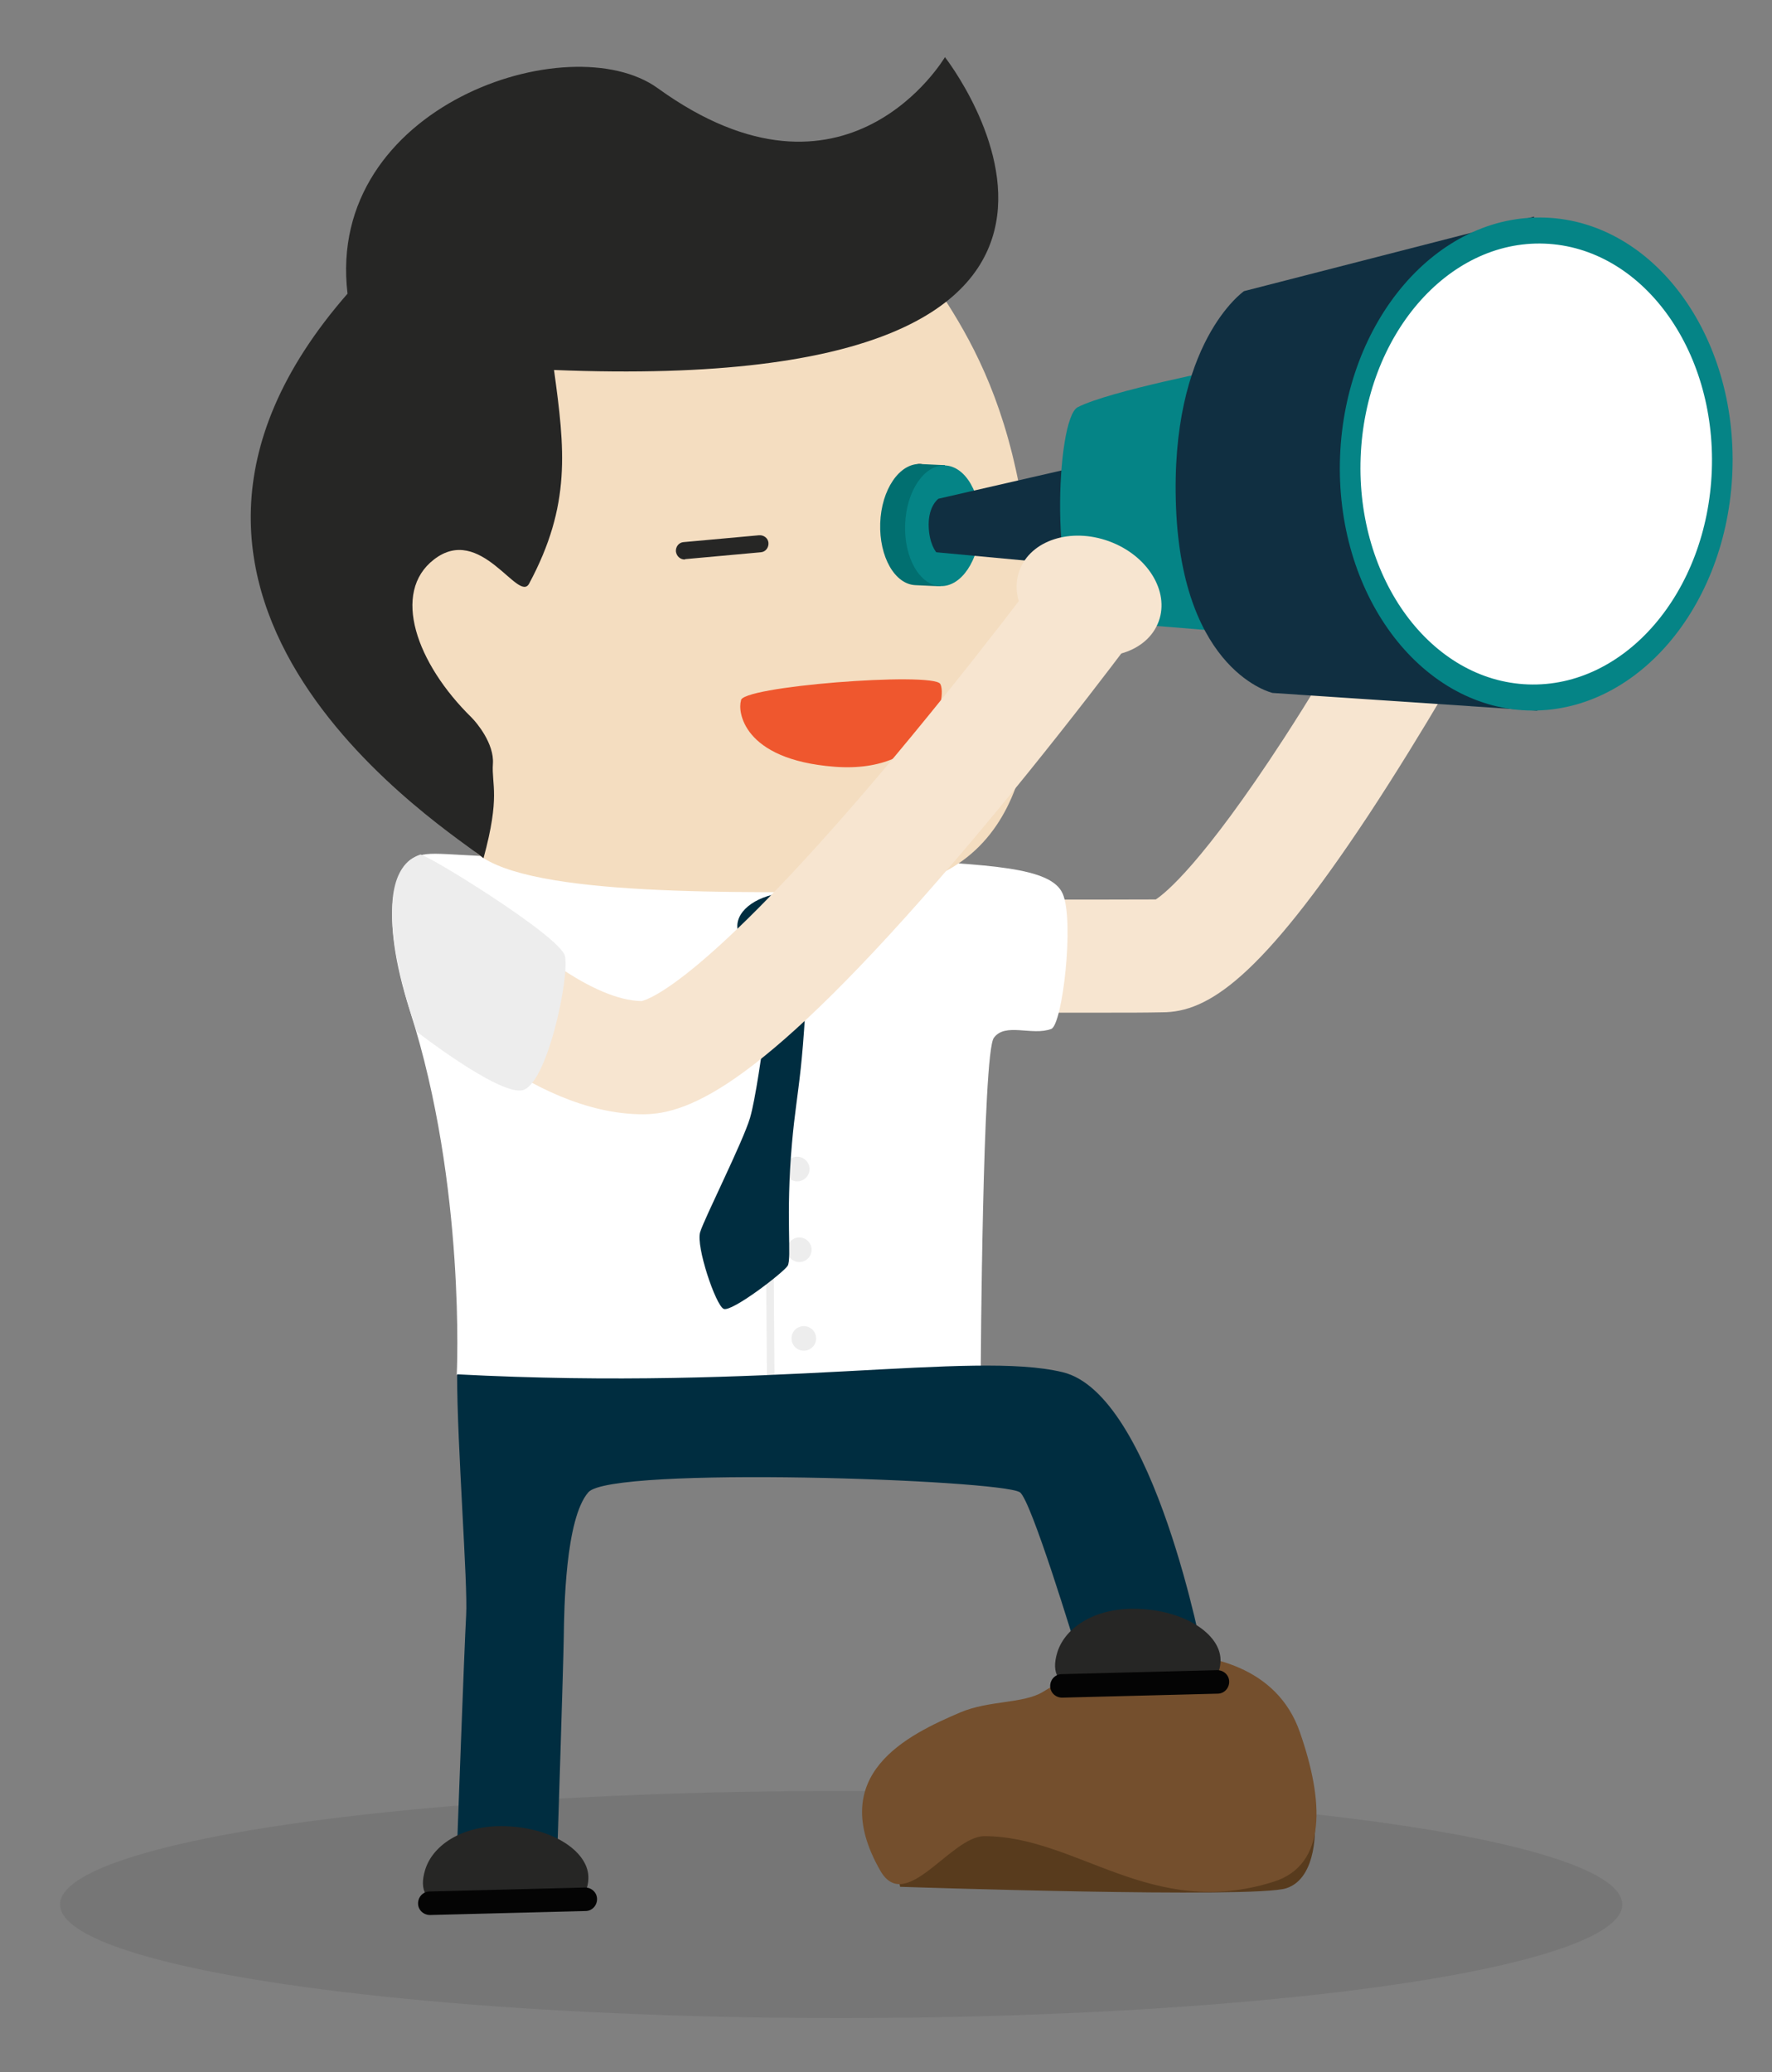
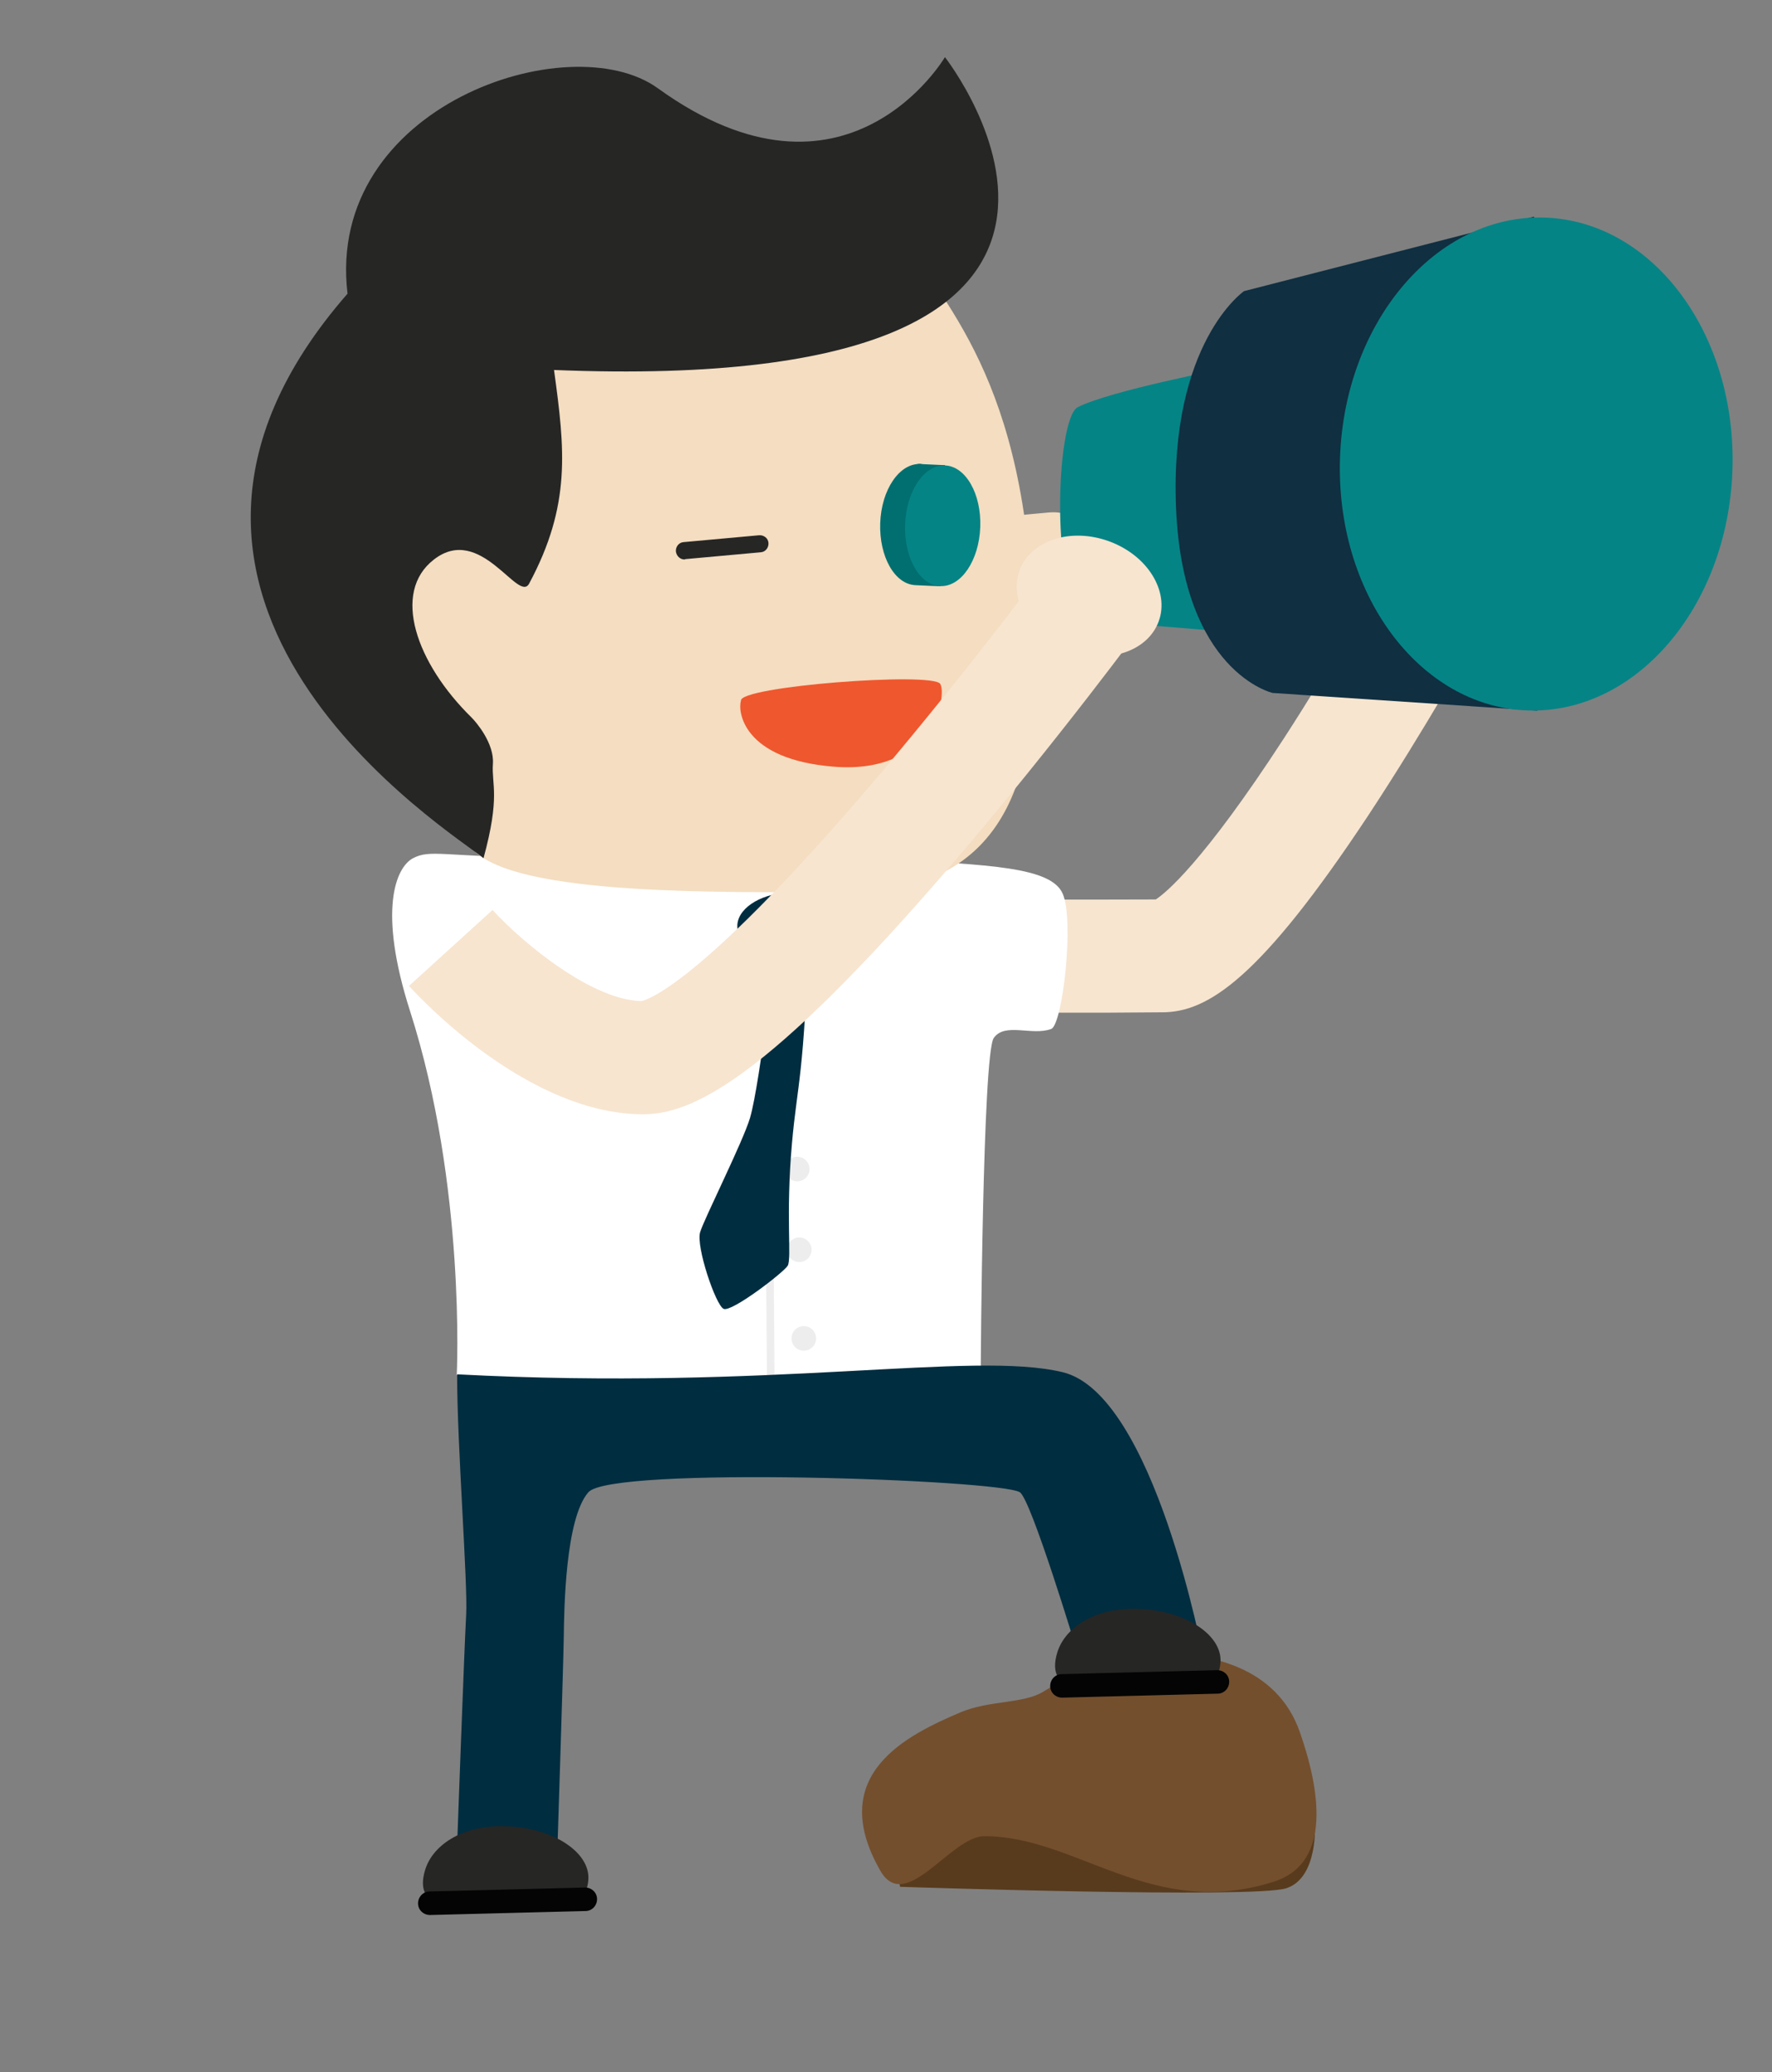
<svg xmlns="http://www.w3.org/2000/svg" version="1.1" id="Layer_1" x="0px" y="0px" viewBox="0 0 490 573" style="enable-background:new 0 0 490 573;" xml:space="preserve">
  <rect x="0" y="0" width="490" height="573" fill="#808080" stroke="none" />
  <style type="text/css">
	.st0{fill:#F7E5D0;}
	.st1{opacity:0.1;fill:#231F20;}
	.st2{fill:#583B1D;}
	.st3{fill:#744F2D;}
	.st4{fill:#FFFFFF;}
	.st5{fill:#EDEDED;}
	.st6{fill:#002D40;}
	.st7{fill:#F4DDC0;}
	.st8{fill:#262625;}
	.st9{fill:#EF572E;}
	.st10{fill:#040404;}
	.st11{fill:#016F70;}
	.st12{fill:#058486;}
	.st13{fill:#102F41;}
</style>
  <g>
-     <path class="st0" d="M306.9,280c-19.2,0-39.5,0-39.7,0l0.1-31.3c0.3,0,30.7,0.1,52.3,0c2.6-1.7,12.9-9.9,35.4-44.5   c14-21.6,25.5-42.3,25.6-42.5l27.3,15.2c-0.6,1-13.7,24.5-29.5,48.5c-29.9,45.2-44.4,54.5-57,54.5C316.9,280,311.9,280,306.9,280z" />
-     <ellipse class="st1" cx="232.6" cy="526.6" rx="216" ry="31.4" />
+     <path class="st0" d="M306.9,280c-19.2,0-39.5,0-39.7,0l0.1-31.3c0.3,0,30.7,0.1,52.3,0c2.6-1.7,12.9-9.9,35.4-44.5   c14-21.6,25.5-42.3,25.6-42.5l27.3,15.2c-0.6,1-13.7,24.5-29.5,48.5c-29.9,45.2-44.4,54.5-57,54.5z" />
    <g>
      <path class="st2" d="M358.6,487.8l5,16.4c0,0,1,15-7.9,17.9c-8.8,2.9-106.8-0.4-106.8-0.4l-5.6-29L358.6,487.8z" />
      <path class="st3" d="M243.4,517.2c-15.2-26.6,7.6-37.5,22.1-43.7c8-3.4,17.5-2.4,22.9-5.7c15.3-9.3,21.5-10.9,33.4-10.7    c11.9,0.2,31.3,3.3,37.7,22c6.5,18.7,7.6,36.5-7.3,41.2c-33.9,10.7-54.3-12.6-80-12.6C262.9,507.7,250.4,529.5,243.4,517.2z" />
    </g>
    <g>
      <path class="st4" d="M271.2,378.3c0,0,0.5-86.9,3.6-91.3c3.1-4.4,10.6-0.5,15.9-2.5c3.1-1.2,6.4-29.7,3.2-37.3    c-3.1-7.5-20.4-8.1-48.9-9.6c-9.6-0.5-25.7,5.4-41.1,5.3c-17.5-0.1-47.7-5.7-53.9-5.7c-27.6-0.4-31-2.4-35.8,0.1    c-4.7,2.5-9.8,14.2-0.8,42.3c15.5,48.4,12.9,100.6,12.9,100.6l74.6,5.6L271.2,378.3z" />
      <g>
        <g>
          <rect x="211.6" y="254" transform="matrix(1 -7.475153e-03 7.475153e-03 1 -2.372 1.599)" class="st5" width="2.1" height="128.4" />
          <ellipse transform="matrix(0.209 -0.978 0.978 0.209 -186.125 510.033)" class="st5" cx="222.2" cy="370.1" rx="3.4" ry="3.4" />
          <ellipse transform="matrix(0.209 -0.978 0.978 0.209 -163.165 489.467)" class="st5" cx="221" cy="345.6" rx="3.4" ry="3.4" />
          <ellipse transform="matrix(0.209 -0.978 0.978 0.209 -141.791 471.222)" class="st5" cx="220.4" cy="323.3" rx="3.4" ry="3.4" />
        </g>
        <g>
          <g>
            <g>
              <ellipse transform="matrix(0.999 -5.192288e-02 5.192288e-02 0.999 -12.97 11.672)" class="st6" cx="218.2" cy="255.5" rx="14.4" ry="8.8" />
            </g>
          </g>
          <path class="st6" d="M214.9,257.5c0,0-4.6,41.7-7.5,51.6c-2,6.7-12.6,27.7-13.8,31.6c-1.2,3.9,4.3,20.2,6.5,21.2      c2.2,1,16.5-10,17.7-11.9c1.2-1.9-0.6-13.7,1.2-33.9c1.5-16.9,3.4-18.1,4.7-60.6L214.9,257.5z" />
        </g>
      </g>
    </g>
    <g>
      <path class="st7" d="M129.9,233.8c9.3,13.5,64,13.1,105.9,12.8c50.5-0.3,49.9-46.8,49.9-66.4c0.2-72.5-23.9-94.8-35.9-114.7    C238,45.5,156,60.7,139.4,81.7c-16.6,20.9-26.1,42.4-30.3,74.2C104.8,187.7,119.7,218.9,129.9,233.8z" />
      <path class="st8" d="M153.2,102.3c181.7,7.4,108.1-86.5,108.1-86.5s-27.2,46.3-79.4,8.6c-24.3-17.6-92,4.8-85.8,56.8    c-74.6,85.4,29.6,149.3,37.6,156.1c4.7-17.2,2.2-20.3,2.6-26.1c0.4-5.6-4.5-11.4-5.9-12.8c-15.3-15-22.2-34.6-10.4-43.7    c12.9-10,23.3,12.1,26.3,6.7C158,139.6,156.2,124.2,153.2,102.3z" />
      <g>
        <ellipse transform="matrix(0.999 -5.461152e-02 5.461152e-02 0.999 -7.219 14.11)" class="st8" cx="254.6" cy="139.1" rx="5.7" ry="10.9" />
      </g>
      <path class="st9" d="M204.9,193.8c-0.9,2.6,0.2,16.2,25.8,18.2c27.1,2.1,31.3-19.5,29.3-22.9C257.9,185.7,203.9,189.8,204.9,193.8    " />
      <path class="st7" d="M221.3,176.9c0,0,49.7-3.7,66.3-7.1c16.6-3.4,19-29.5,2.4-28.1c-16.6,1.4-27.4,3.4-27.4,3.4L221.3,176.9z" />
    </g>
    <path class="st6" d="M126.4,380c0,19.8,3,57.9,2.5,66.6c-0.5,8.7-2.5,63.7-2.5,63.7l27.7,2.1c0,0,1.7-52.5,1.8-59.9   c0.1-7.4,0.4-32.6,6.8-39.9c6.4-7.3,113.7-3.5,119.3,0c3.1,1.9,15.6,43.3,15.6,43.3l35.2,2.6c0,0-13.6-73.1-39-79.1   C268.8,373.4,213.9,384.6,126.4,380z" />
    <g>
      <g>
        <path class="st8" d="M315.3,467.2c-12.5,0.7-26.8,2-22.9-10.4c2.2-7,10.9-12.7,23.3-11.9c12.5,0.7,22.2,7.3,21.8,14.6     C337.1,466.8,331.2,466.3,315.3,467.2z" />
        <path class="st10" d="M339.9,465c0,1.8-1.4,3.3-3.2,3.3l-43,1.1c-1.8,0-3.3-1.4-3.3-3.2l0,0c0-1.8,1.4-3.3,3.2-3.3l43-1.1     C338.4,461.8,339.9,463.2,339.9,465L339.9,465z" />
      </g>
    </g>
    <g>
      <g>
        <path class="st8" d="M140.5,527.3c-12.5,0.7-26.8,2-22.9-10.4c2.2-7,10.9-12.7,23.3-11.9c12.5,0.7,22.2,7.3,21.8,14.6     C162.3,526.9,156.4,526.4,140.5,527.3z" />
        <path class="st10" d="M165.1,525.1c0,1.8-1.4,3.3-3.2,3.3l-43,1.1c-1.8,0-3.3-1.4-3.3-3.2l0,0c0-1.8,1.4-3.3,3.2-3.3l43-1.1     C163.6,521.9,165.1,523.3,165.1,525.1L165.1,525.1z" />
      </g>
    </g>
    <g>
      <path class="st11" d="M243.4,144.7c-0.3,9.2,4,16.9,9.8,17.1c1.6,0.1,6.9,0.3,6.9,0.3l1.2-33.5c0,0-1.2,0-6.9-0.3    C248.7,128.1,243.7,135.4,243.4,144.7z" />
      <ellipse transform="matrix(3.724165e-02 -0.999 0.999 3.724165e-02 105.808 400.502)" class="st12" cx="260.8" cy="145.3" rx="16.7" ry="10.4" />
-       <path class="st13" d="M259.5,137.9l37.9-8.7l-1,27l-37.5-3.5c0,0-2.1-2.4-2.1-7.7C256.8,139.8,259.5,137.9,259.5,137.9z" />
      <path class="st12" d="M298,112.6c-6.1,3.2-7.8,53.6,2.9,59.1c5.7,0.2,42.2,3.3,42.2,3.3l-3.8-73.2    C339.3,101.8,306.7,108.1,298,112.6z" />
      <path class="st13" d="M424.2,59.9l-80.2,20.6c0,0-20.6,14.2-18.8,59.8c1.8,45.6,26.7,51.3,26.7,51.3l73.2,4.9L424.2,59.9z" />
      <ellipse transform="matrix(3.725151e-02 -0.999 0.999 3.725151e-02 280.902 548)" class="st12" cx="424.9" cy="128.2" rx="68.2" ry="54.3" />
-       <ellipse transform="matrix(3.724957e-02 -0.999 0.999 3.724957e-02 280.902 548.001)" class="st4" cx="424.9" cy="128.2" rx="61" ry="48.6" />
    </g>
    <path class="st8" d="M189.3,154.7c-1.2,0-2.2-0.9-2.4-2.2c-0.1-1.3,0.8-2.5,2.1-2.6l20.9-1.9c1.3-0.1,2.5,0.8,2.6,2.1   c0.1,1.3-0.8,2.5-2.1,2.6l-20.9,1.9C189.4,154.7,189.3,154.7,189.3,154.7z" />
    <path class="st0" d="M177.8,308.1c-31.6,0-61.4-31.8-64.7-35.5l23.1-21c8.9,9.7,27.8,25,41.2,25.2c2.2-0.5,17.5-5.8,65.1-61.8   c26.3-31,49-61.7,49.2-62l25.2,18.6c-1,1.3-24.6,33.4-52.5,66C211.3,299.7,190.8,308.1,177.8,308.1z" />
    <ellipse transform="matrix(0.343 -0.939 0.939 0.343 43.157 391.212)" class="st0" cx="301.3" cy="164.7" rx="16.1" ry="20.5" />
-     <path class="st5" d="M116.2,236.3c0.7-0.8,38.6,22.4,40,28c1.4,5.6-5,36.3-12,37.2c-6.9,0.9-28.9-16.2-28.9-16.2   S99.2,242,116.2,236.3z" />
  </g>
</svg>